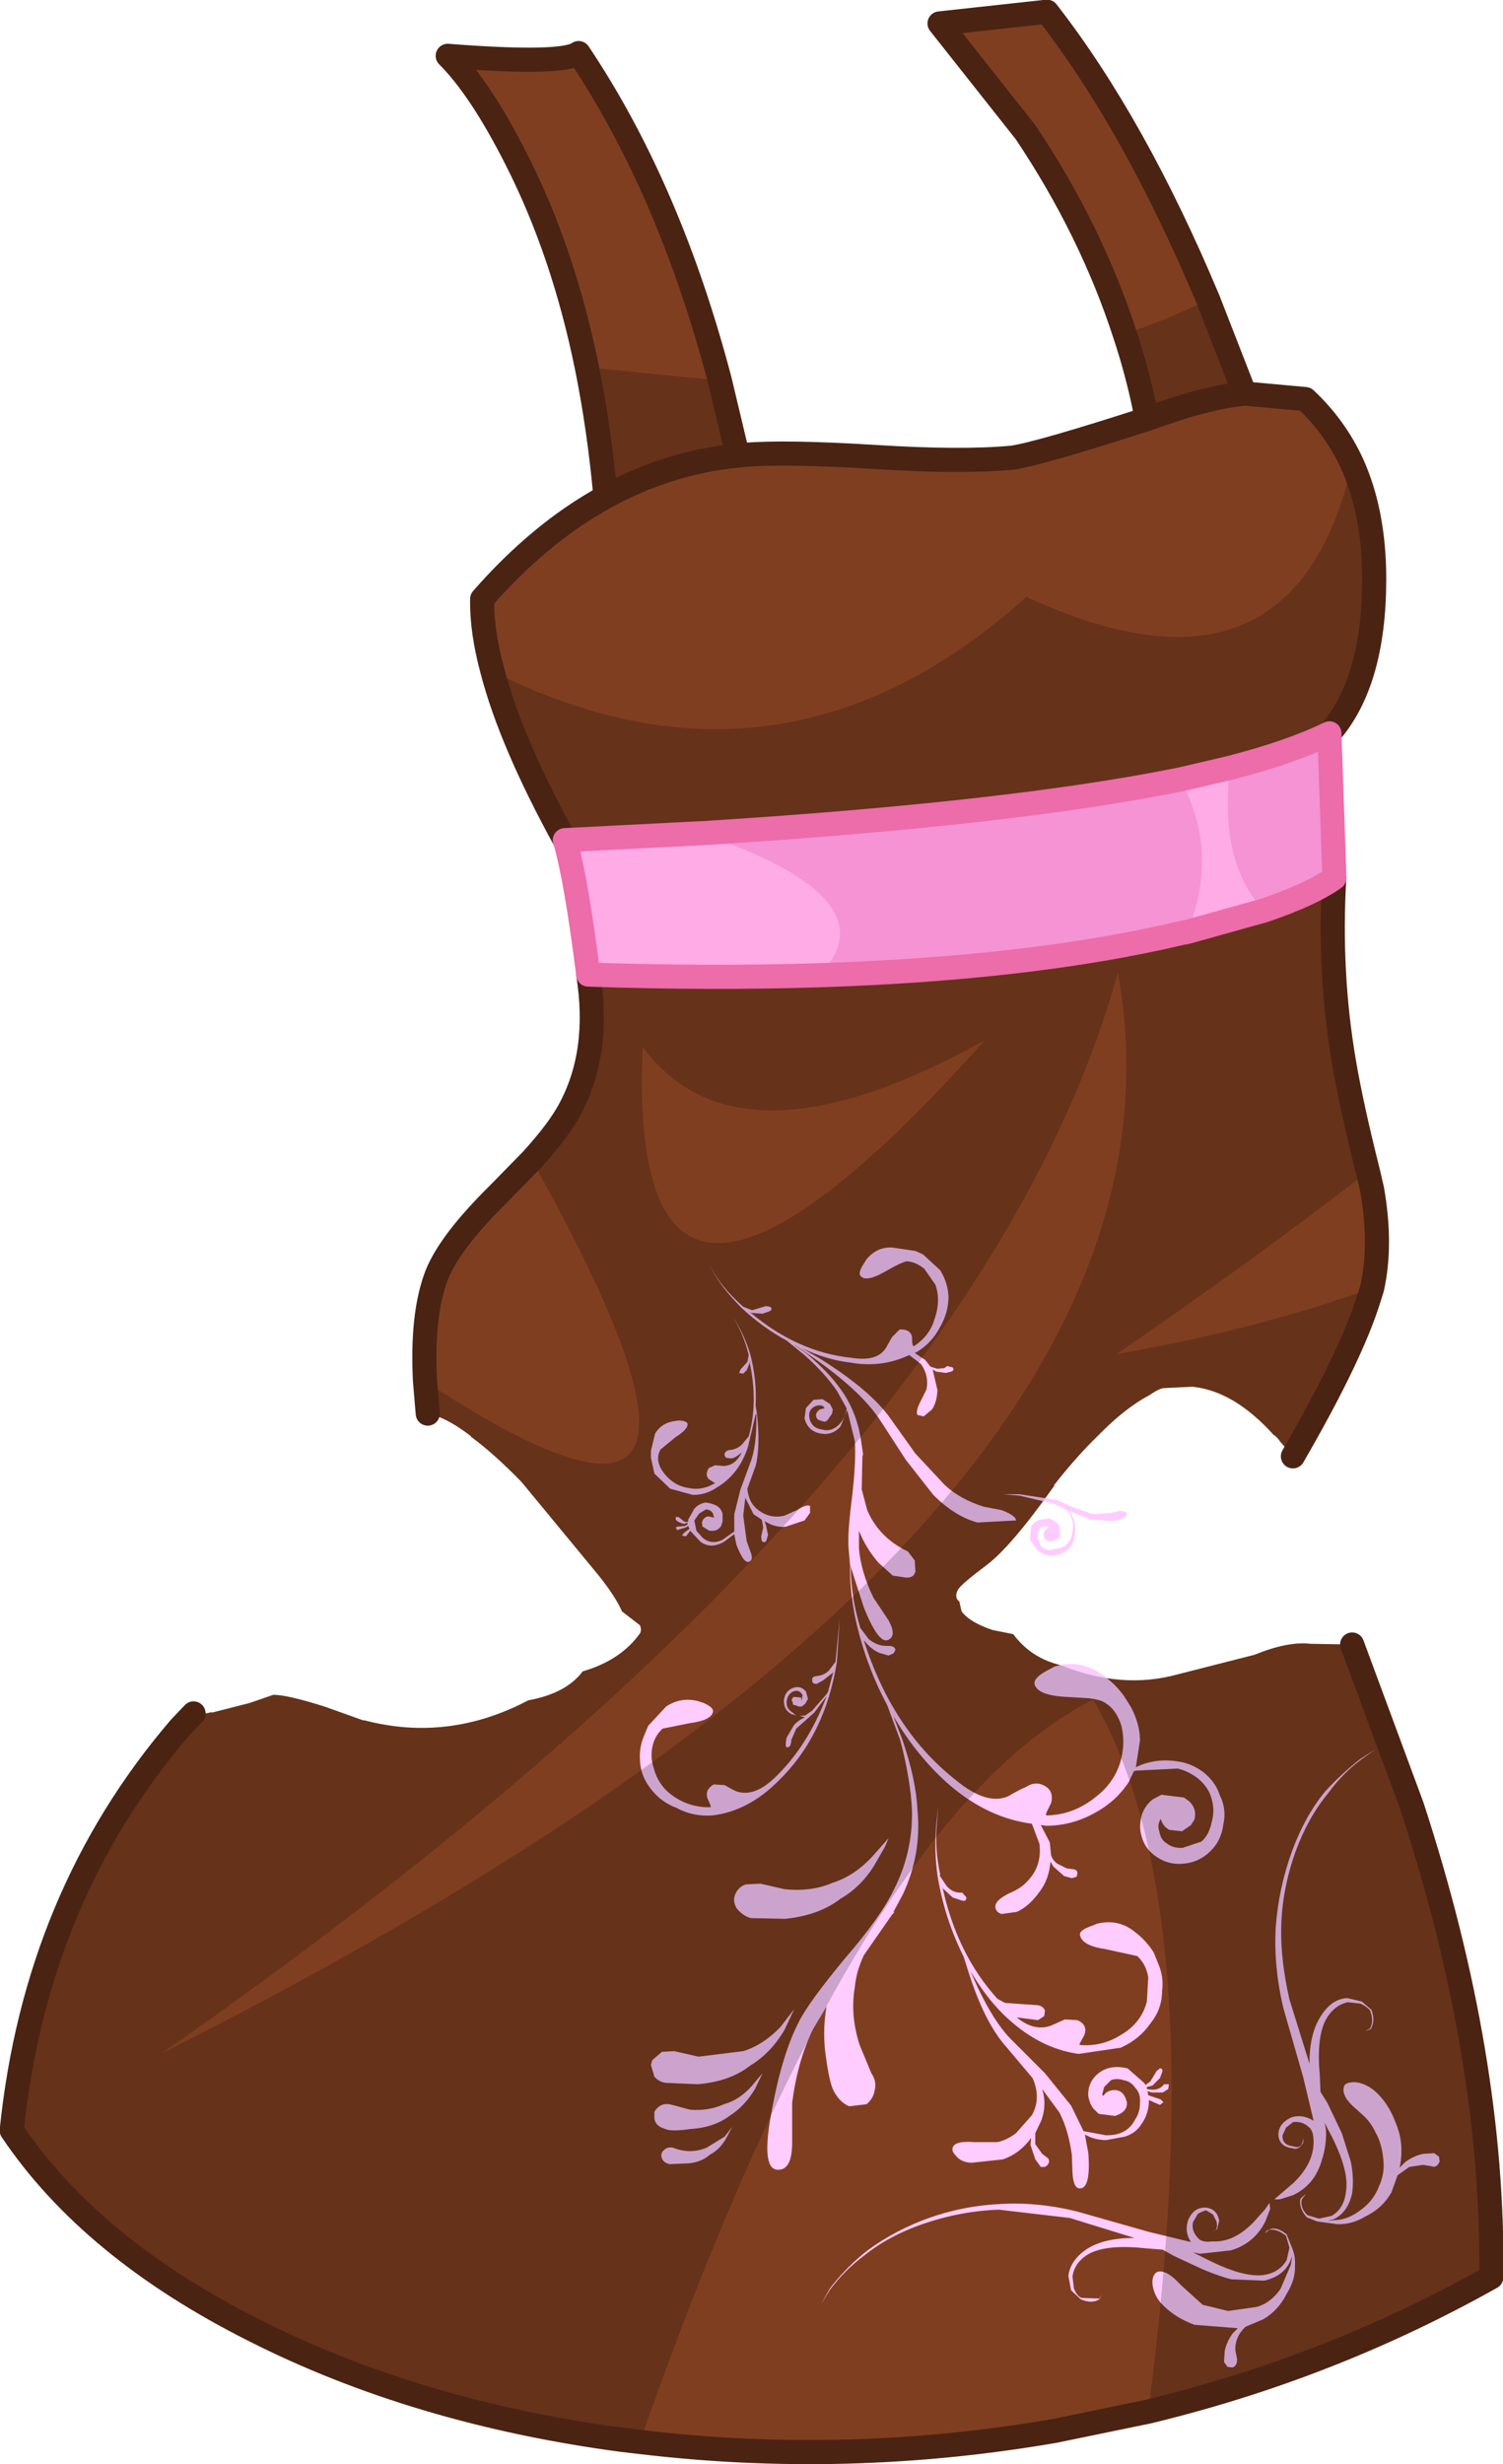
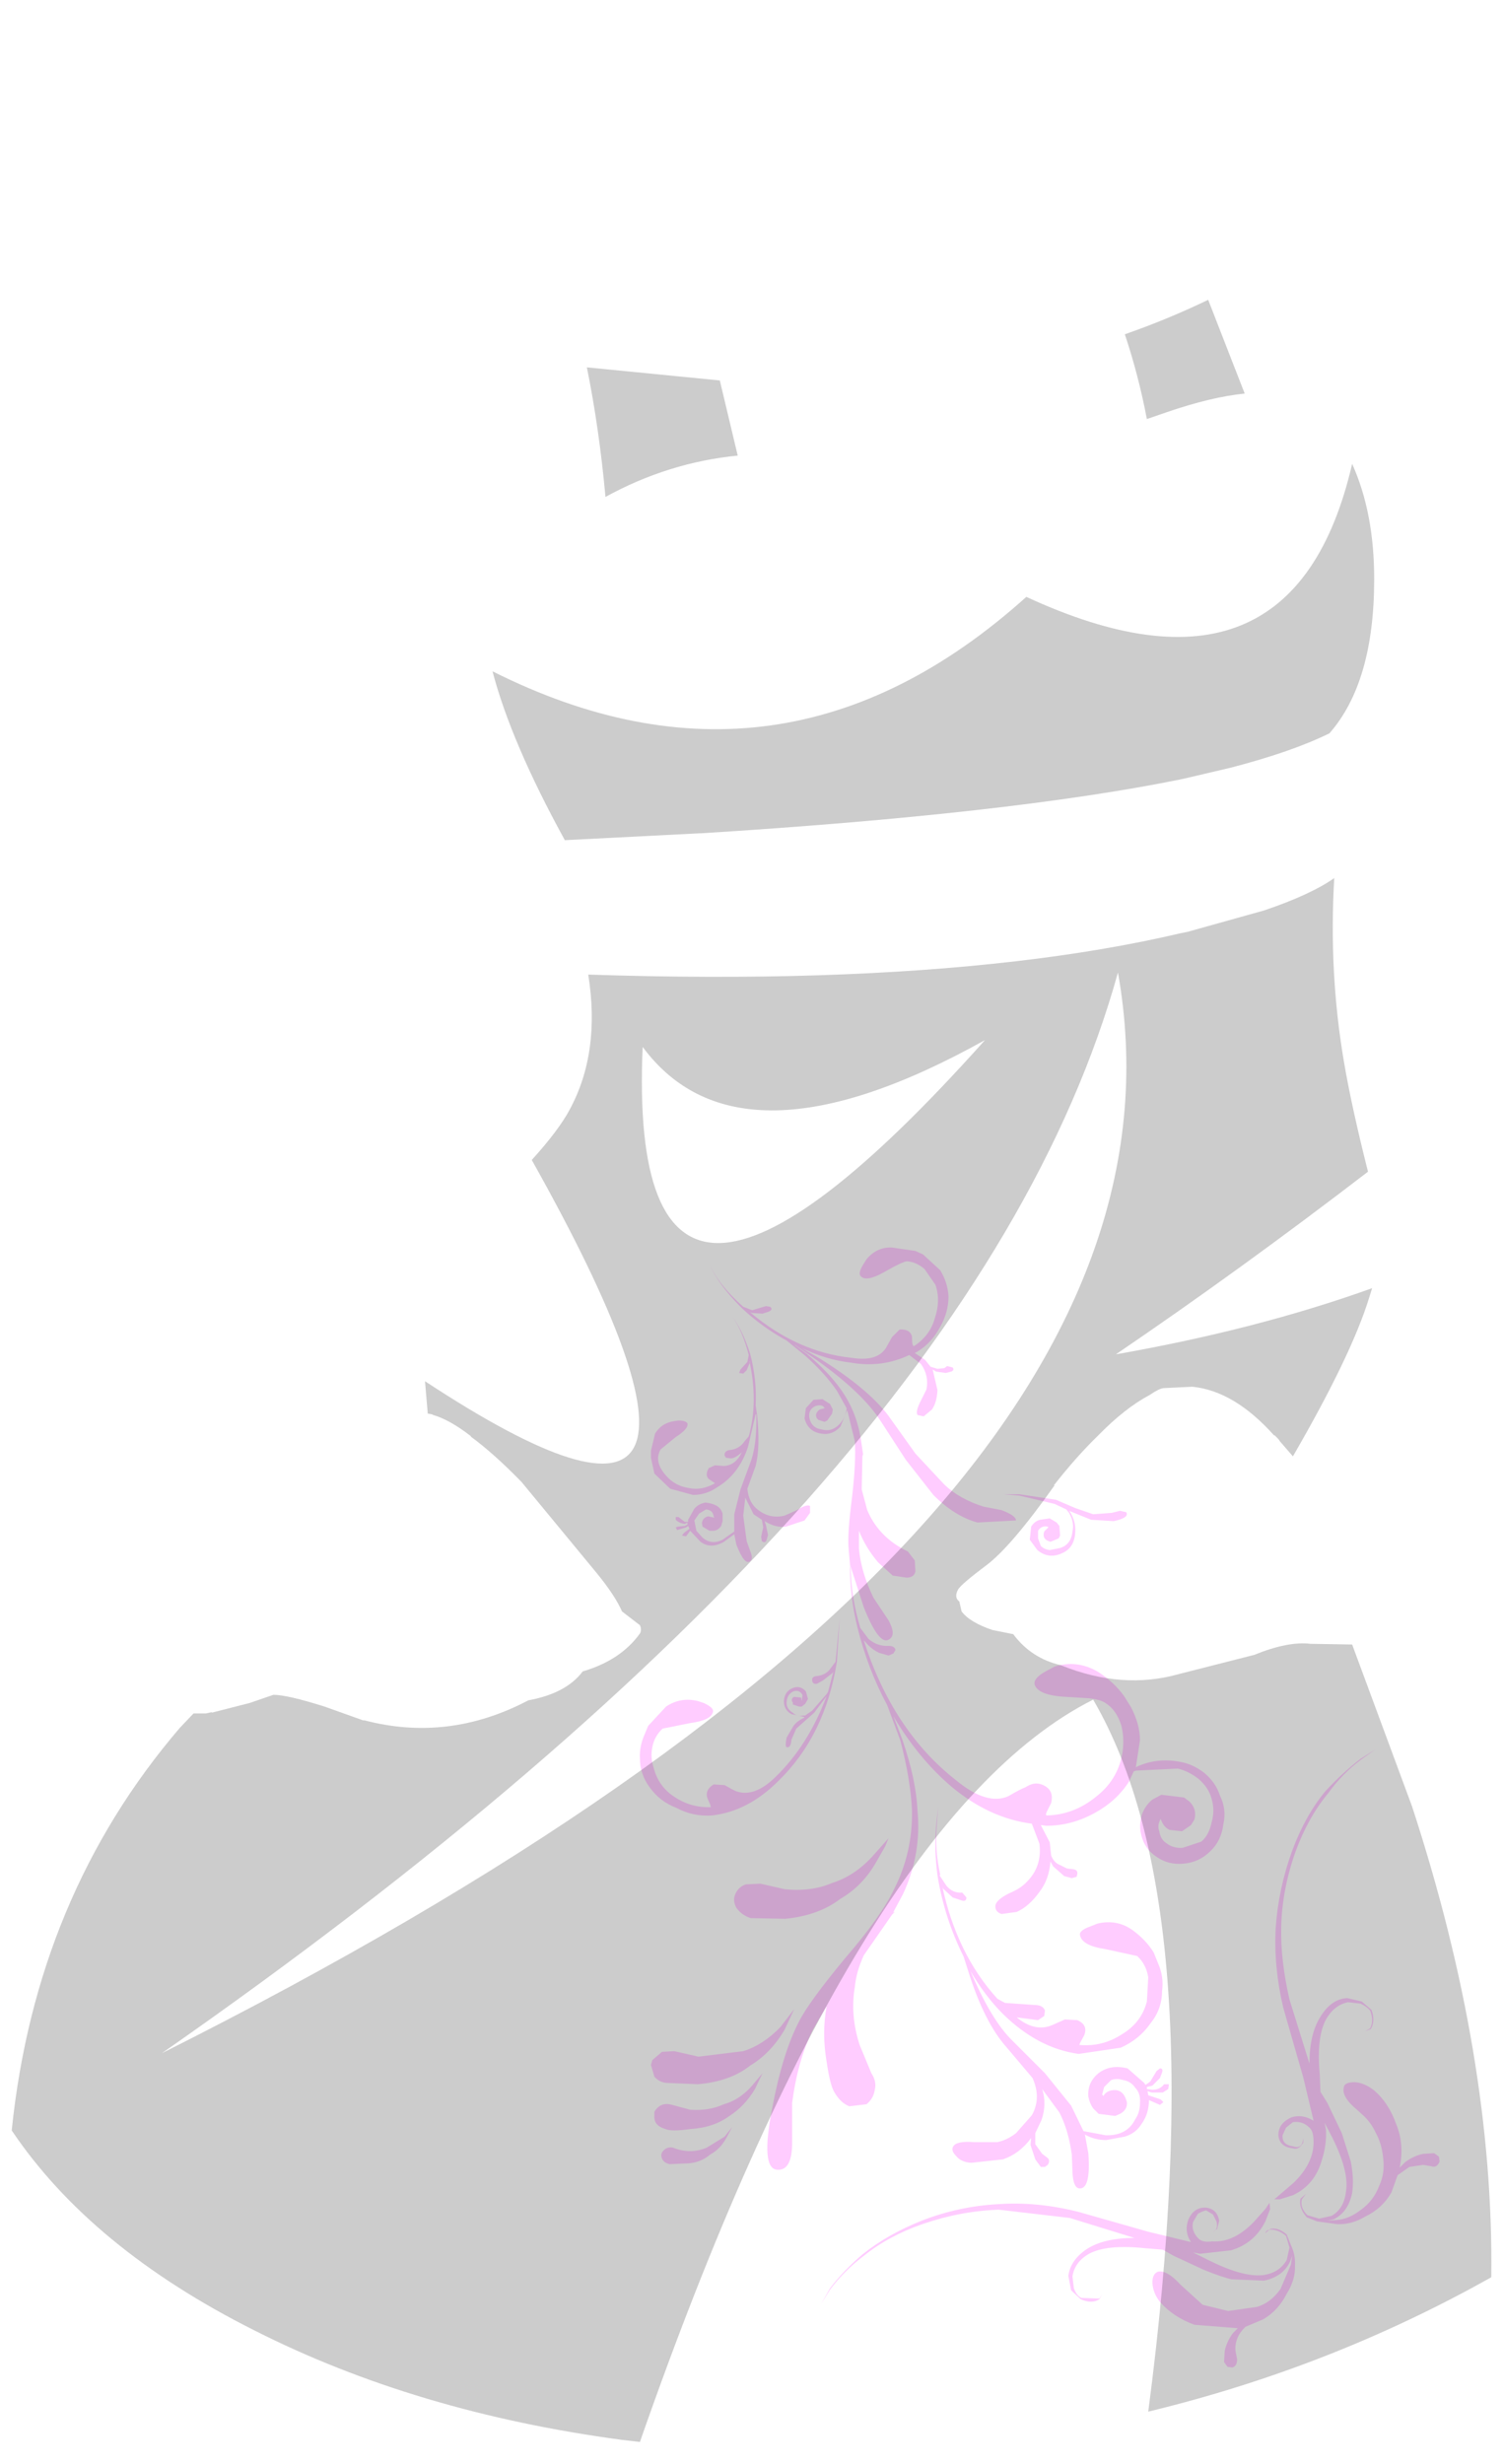
<svg xmlns="http://www.w3.org/2000/svg" height="178.75px" width="109.1px">
  <g transform="matrix(1.0, 0.0, 0.0, 1.0, 54.55, 89.35)">
-     <path d="M42.3 -25.65 Q41.9 -18.8 43.0 -12.35 43.65 -8.65 45.05 -3.05 45.85 1.45 44.8 4.9 43.5 9.05 39.3 16.3 L38.35 15.2 38.25 15.05 37.95 14.75 37.95 14.8 Q35.05 11.55 32.0 11.25 L29.9 11.35 Q29.55 11.4 28.9 11.85 27.1 12.8 25.15 14.8 23.6 16.3 21.95 18.4 L22.0 18.4 Q18.85 22.85 17.05 24.2 15.25 25.55 15.0 25.95 14.75 26.4 14.95 26.7 L15.1 26.85 15.1 26.9 15.25 27.55 Q15.85 28.35 17.5 28.9 L19.0 29.2 Q20.3 30.95 22.45 31.45 26.9 33.25 31.0 32.1 L36.5 30.7 Q38.95 29.7 40.6 29.9 L43.6 29.95 47.95 41.7 Q53.9 59.9 53.7 75.85 39.1 84.05 22.0 87.0 6.25 89.7 -9.4 87.65 -24.35 85.65 -36.1 79.7 -47.95 73.75 -53.7 65.2 -51.95 48.2 -41.5 36.0 L-40.5 34.95 -39.7 34.95 -39.6 34.95 -39.15 34.85 -39.2 34.9 -36.85 34.3 -36.45 34.2 -34.85 33.65 -34.7 33.6 Q-33.7 33.6 -31.0 34.45 L-28.2 35.45 -28.1 35.45 Q-22.0 37.05 -16.2 34.0 -13.45 33.5 -12.25 31.9 -9.5 31.1 -8.1 29.15 -7.95 28.9 -8.1 28.55 L-9.4 27.55 Q-9.9 26.4 -11.25 24.75 L-16.7 18.15 Q-18.75 16.05 -20.4 14.85 L-20.35 14.85 Q-21.9 13.65 -23.1 13.3 L-23.2 13.25 -23.5 13.2 Q-24.2 6.65 -22.85 3.15 -21.9 0.75 -18.35 -2.75 -14.45 -6.55 -13.2 -8.85 -10.95 -13.0 -11.85 -18.65 14.8 -17.8 31.15 -21.65 39.3 -23.55 42.3 -25.65 M-13.55 -28.4 Q-19.65 -39.45 -19.55 -45.9 -15.35 -50.7 -10.6 -53.3 -11.85 -67.45 -17.05 -77.75 -19.65 -82.9 -22.05 -85.3 -13.7 -84.65 -12.55 -85.5 -4.7 -73.8 -1.0 -56.3 L-0.5 -56.35 Q2.4 -56.6 8.95 -56.2 15.25 -55.8 18.95 -56.15 20.95 -56.45 28.7 -58.95 26.55 -69.75 19.9 -79.75 L13.65 -87.65 21.45 -88.5 Q29.45 -78.3 35.8 -60.8 L40.2 -60.4 Q45.2 -55.75 45.2 -47.35 45.2 -39.85 41.95 -36.15 30.2 -30.4 -13.55 -28.4" fill="#803e20" fill-rule="evenodd" stroke="none" />
-     <path d="M-11.85 -18.65 Q-12.75 -25.75 -13.55 -28.4 30.2 -30.4 41.95 -36.15 L42.3 -26.0 42.3 -25.65 Q39.3 -23.55 31.15 -21.65 14.8 -17.8 -11.85 -18.65" fill="#feabe6" fill-rule="evenodd" stroke="none" />
    <path d="M-7.05 63.85 Q-6.6 63.1 -5.75 63.35 L-4.45 63.7 Q-3.1 63.8 -2.0 63.3 -0.9 63.0 0.0 62.0 L0.8 61.05 0.25 62.2 Q-0.5 63.45 -1.6 64.15 -2.75 65.0 -4.45 65.1 -5.8 65.3 -6.25 65.1 -7.1 64.85 -7.05 64.15 L-7.05 63.85 M-6.5 66.8 Q-6.2 66.35 -5.7 66.45 -4.45 66.95 -3.25 66.45 L-1.95 65.65 -1.4 64.95 -1.8 65.7 Q-2.25 66.55 -3.0 66.95 -3.75 67.6 -4.85 67.6 L-5.95 67.65 Q-6.55 67.5 -6.55 66.95 L-6.5 66.8 M1.85 68.05 Q0.65 67.95 1.5 63.6 2.25 59.6 3.45 57.3 4.15 55.9 6.8 52.7 9.4 49.7 10.35 47.7 11.7 45.05 11.65 42.0 11.55 39.75 10.8 36.9 L9.85 34.35 Q8.45 31.75 7.7 28.75 7.15 26.55 7.15 24.4 L7.15 24.15 7.2 24.45 Q7.25 26.6 7.9 28.75 L8.5 29.55 Q9.15 30.1 9.95 30.05 10.4 30.05 10.45 30.35 L10.3 30.6 9.95 30.75 9.25 30.55 Q8.65 30.25 8.3 29.8 L8.15 29.65 Q10.25 36.2 14.85 39.8 17.1 41.65 18.65 40.95 19.5 40.45 19.9 40.3 20.5 39.9 21.05 40.1 22.0 40.45 21.75 41.45 L21.45 42.05 Q21.3 42.35 21.45 42.35 23.4 42.3 25.0 41.0 26.55 39.8 26.9 37.95 27.1 36.85 26.85 35.85 26.5 34.7 25.7 34.2 25.35 33.95 24.5 33.85 L22.85 33.75 Q20.8 33.65 20.55 32.85 20.45 32.4 21.35 31.9 L22.0 31.55 Q23.6 31.05 25.1 31.9 26.3 32.65 27.05 33.7 L27.55 34.5 Q28.2 35.75 28.2 36.9 L27.9 38.85 Q29.35 38.15 31.05 38.45 32.0 38.6 32.85 39.25 33.7 39.95 34.0 40.9 34.5 41.9 34.25 43.0 34.1 44.2 33.3 44.95 32.5 45.75 31.35 45.85 30.25 45.95 29.4 45.35 28.55 44.8 28.3 43.8 28.1 43.1 28.35 42.25 28.6 41.6 29.1 41.2 L29.75 40.85 31.4 41.05 31.8 41.35 Q32.35 41.9 32.15 42.65 L31.9 43.05 31.25 43.5 30.35 43.4 Q29.9 43.2 29.7 42.6 L29.65 42.7 Q29.45 43.1 29.6 43.5 29.7 44.1 30.1 44.35 30.6 44.75 31.3 44.7 L32.65 44.25 Q33.2 43.8 33.4 42.85 33.65 42.0 33.4 41.15 33.2 40.35 32.45 39.7 31.75 39.15 30.95 38.95 L27.9 39.1 27.75 39.15 27.4 39.9 Q26.5 41.3 24.95 42.15 23.25 43.1 21.4 43.1 L21.0 43.05 21.65 44.3 21.75 45.25 Q21.9 45.65 22.2 45.85 L22.9 46.2 23.35 46.25 Q23.7 46.3 23.65 46.6 L23.6 46.8 23.25 46.9 22.7 46.75 21.9 46.05 21.7 45.7 Q21.6 47.0 20.9 47.9 20.15 48.95 19.25 49.35 L18.15 49.5 Q17.7 49.35 17.7 48.95 17.7 48.5 18.7 48.0 19.55 47.65 20.0 47.15 21.1 46.05 20.9 44.4 L20.35 42.95 Q17.25 42.55 14.5 40.25 12.1 38.2 10.3 35.15 L10.95 36.85 Q11.95 39.75 12.05 42.0 12.35 45.15 11.0 48.05 L10.25 49.45 Q10.3 49.35 10.4 49.35 L10.2 49.55 8.15 52.5 Q7.6 53.7 7.5 54.8 7.15 56.85 7.85 59.0 L8.7 61.05 Q9.1 61.65 8.95 62.25 8.85 62.9 8.35 63.3 L7.1 63.45 Q6.45 63.2 6.0 62.4 5.7 61.9 5.45 60.2 5.1 58.15 5.45 56.2 L4.45 57.9 Q3.35 60.15 2.95 63.2 L2.95 66.25 Q2.9 68.15 1.85 68.05 M-7.05 61.3 L-7.3 60.45 -7.2 60.1 -6.5 59.5 -5.6 59.45 -3.85 59.85 -0.6 59.45 Q0.85 59.0 2.1 57.7 L3.1 56.4 2.4 57.9 Q1.4 59.6 -0.1 60.5 -1.55 61.65 -3.9 61.85 L-6.2 61.75 Q-6.7 61.7 -7.05 61.3 M22.4 22.05 L22.3 22.25 21.7 22.5 21.45 22.4 Q21.1 22.2 21.25 21.75 L21.55 21.45 21.5 21.4 Q21.05 21.3 20.8 21.7 L20.8 22.25 21.0 22.8 Q21.25 23.05 21.65 23.1 L22.4 22.95 Q23.2 22.7 23.3 21.75 23.45 21.1 23.05 20.4 L22.85 20.15 22.0 19.75 19.45 19.15 18.3 19.05 19.45 19.05 22.1 19.45 23.5 20.05 24.8 20.5 26.15 20.4 26.75 20.25 27.2 20.35 Q27.45 20.75 26.3 21.0 L24.65 20.9 23.05 20.25 23.1 20.3 Q23.55 21.0 23.5 21.8 23.45 22.9 22.6 23.3 21.6 23.8 20.75 23.1 L20.2 22.35 20.3 21.4 Q20.55 21.0 20.95 20.9 L21.65 20.8 22.15 21.1 22.35 21.35 22.4 22.05 M8.85 26.55 L9.95 28.2 Q10.55 29.3 9.95 29.6 9.25 30.0 8.15 27.25 L7.15 24.15 7.05 23.0 Q6.95 21.95 7.3 19.25 7.6 16.65 7.5 15.2 L6.95 12.95 6.45 14.15 Q5.85 14.8 5.05 14.65 4.1 14.5 3.85 13.55 L3.95 12.8 4.5 12.2 5.15 12.15 5.7 12.5 5.9 12.9 5.85 13.2 5.5 13.7 5.3 13.8 4.85 13.65 4.75 13.55 Q4.55 13.2 4.95 12.9 L5.35 12.8 5.3 12.8 Q5.15 12.5 4.65 12.65 4.1 12.9 4.2 13.5 4.35 14.25 5.1 14.35 5.8 14.55 6.35 14.0 6.8 13.55 6.9 12.9 L6.9 12.8 6.2 11.55 Q5.35 10.3 3.9 9.0 L2.55 7.9 Q0.8 6.95 -0.7 5.55 -2.45 3.8 -3.05 2.35 -2.4 3.85 -0.6 5.45 L0.05 5.7 1.05 5.4 1.35 5.45 Q1.6 5.65 1.25 5.8 L0.8 5.95 0.05 5.9 -0.1 5.85 Q3.35 8.75 7.25 9.15 9.1 9.45 9.75 8.45 L10.2 7.65 10.75 7.1 Q11.5 7.05 11.65 7.6 11.65 8.35 11.8 8.3 12.95 7.55 13.3 6.3 13.75 5.0 13.35 3.85 L12.55 2.7 Q11.95 2.2 11.3 2.15 11.0 2.15 9.6 2.95 8.35 3.65 7.95 3.25 7.7 3.05 8.1 2.4 L8.35 2.0 Q9.1 1.1 10.2 1.15 L11.9 1.4 12.45 1.65 13.7 2.8 Q14.25 3.7 14.3 4.7 14.3 5.85 13.7 6.9 13.1 8.05 12.05 8.7 L11.85 8.8 12.6 9.3 13.0 9.8 13.5 9.95 14.0 9.9 14.2 9.75 14.6 9.85 Q14.75 10.05 14.5 10.15 L14.1 10.25 13.4 10.15 13.15 10.0 13.5 11.5 Q13.45 12.4 13.1 12.9 L12.5 13.4 12.05 13.3 Q11.9 13.05 12.25 12.35 L12.7 11.45 Q12.9 10.45 12.3 9.6 L11.45 8.95 Q9.45 9.9 7.2 9.5 5.45 9.3 3.65 8.45 L4.95 9.2 Q8.4 11.35 9.9 13.3 L11.9 16.1 14.0 18.35 Q15.1 19.4 16.85 19.95 L18.15 20.2 Q19.2 20.6 19.2 20.95 L16.4 21.1 Q14.75 20.65 13.2 19.1 L11.2 16.55 9.35 13.7 Q8.05 11.7 4.85 9.4 L3.2 8.25 3.1 8.2 4.0 8.85 Q5.6 10.2 6.45 11.4 7.65 13.05 7.95 15.15 L8.1 16.15 8.05 16.3 8.0 18.7 8.4 20.2 Q9.25 22.2 11.35 23.2 L11.85 23.85 11.9 24.65 Q11.8 25.1 11.25 25.1 L10.25 24.95 9.2 24.0 Q8.3 22.95 7.8 21.7 L7.8 23.0 Q7.95 24.7 8.85 26.55 M-3.7 22.5 L-4.45 21.7 -4.75 22.1 -5.05 22.05 -4.9 21.85 -4.5 21.55 -4.6 21.35 -4.75 21.45 -5.4 21.65 -5.5 21.45 -5.35 21.4 -4.85 21.35 -4.65 21.25 -4.65 21.1 -4.85 21.2 Q-5.25 21.15 -5.5 20.9 L-5.5 20.7 -5.3 20.7 -4.85 21.05 -4.6 21.05 -4.6 20.9 -4.15 20.1 Q-3.85 19.75 -3.35 19.65 -2.85 19.7 -2.5 19.9 -2.2 20.1 -2.1 20.45 L-2.1 21.0 -2.2 21.35 Q-2.45 21.7 -2.8 21.7 L-3.05 21.7 -3.55 21.4 -3.6 21.15 Q-3.55 20.75 -3.15 20.65 L-2.7 20.75 -2.75 20.65 Q-2.8 20.2 -3.3 20.15 L-3.8 20.45 -4.15 20.95 -4.0 21.7 -3.55 22.2 Q-2.9 22.75 -2.1 22.35 L-1.25 21.75 -1.25 20.5 -0.8 18.7 -0.1 16.8 Q0.4 15.55 0.35 13.25 L0.3 13.25 -0.25 15.6 Q-0.9 17.6 -2.5 18.55 -3.3 19.1 -4.25 19.1 L-5.9 18.65 -7.05 17.55 -7.3 16.4 -7.3 15.9 -7.0 14.65 Q-6.55 13.9 -5.65 13.75 L-5.3 13.7 Q-4.8 13.7 -4.65 13.9 -4.55 14.3 -5.5 14.9 L-6.6 15.8 Q-7.1 16.7 -6.2 17.7 -5.55 18.45 -4.55 18.6 -3.6 18.8 -2.65 18.25 L-3.1 17.95 Q-3.4 17.65 -3.1 17.15 L-2.65 16.95 -2.0 17.0 Q-1.15 16.95 -0.7 16.0 -1.2 16.45 -1.5 16.45 L-1.85 16.4 -1.95 16.25 Q-2.0 15.95 -1.65 15.85 -0.9 15.8 -0.5 15.2 L-0.2 14.85 Q0.5 12.35 -0.15 9.4 L-0.1 9.45 -0.35 10.05 -0.6 10.3 -0.9 10.25 -0.8 10.0 -0.3 9.45 -0.2 8.95 Q-0.65 7.2 -1.4 6.15 -0.65 7.15 -0.1 8.85 0.4 10.75 0.3 12.6 L0.4 13.25 Q0.65 15.65 0.3 17.0 L-0.3 18.65 Q-0.2 19.7 0.5 20.2 1.35 20.85 2.4 20.6 L3.3 20.2 Q4.0 19.75 4.25 19.9 L4.25 20.4 3.85 20.95 2.5 21.4 Q1.75 21.5 0.95 21.0 L1.05 21.3 1.2 22.0 1.1 22.35 Q1.0 22.65 0.75 22.45 L0.7 22.15 0.75 21.9 0.85 21.45 0.75 20.9 0.15 20.5 -0.45 19.3 -0.6 20.6 -0.35 22.45 -0.1 23.15 Q0.15 23.75 -0.1 23.9 -0.5 24.25 -1.1 22.7 L-1.25 21.95 -2.0 22.5 Q-2.95 23.05 -3.7 22.5 M42.45 71.7 Q43.35 71.65 44.25 70.95 45.15 70.3 45.55 69.25 46.0 68.3 45.85 67.2 45.75 66.15 45.3 65.35 45.0 64.7 44.5 64.2 L43.95 63.7 Q42.8 62.75 43.0 62.05 43.05 61.7 43.8 61.7 44.5 61.75 45.2 62.3 46.25 63.2 46.8 64.75 47.4 66.2 47.05 67.9 L47.45 67.5 Q48.05 67.05 48.75 66.9 L49.55 66.85 49.9 67.1 49.95 67.45 Q49.75 67.95 49.35 67.8 L48.75 67.7 47.75 67.85 46.9 68.45 46.45 69.7 Q45.8 70.85 44.55 71.45 43.55 72.05 42.5 72.0 L41.05 71.8 40.3 71.5 Q39.7 70.8 39.85 70.15 L40.25 69.8 39.95 70.2 Q39.8 70.8 40.35 71.35 L41.2 71.6 42.1 71.4 Q43.0 70.9 43.15 69.65 43.4 68.2 42.15 65.7 L41.6 64.65 41.7 65.15 Q41.75 66.3 41.4 67.35 40.9 69.15 39.3 69.9 L38.35 70.2 37.95 70.2 39.35 69.0 Q40.8 67.6 40.8 66.05 40.8 65.25 40.5 65.0 40.0 64.5 39.3 64.6 L38.8 65.0 38.55 65.55 Q38.5 66.25 39.3 66.35 39.85 66.55 40.0 66.05 L40.05 65.75 40.05 66.1 39.85 66.35 Q39.6 66.6 39.3 66.5 38.35 66.4 38.25 65.6 38.2 64.7 39.2 64.25 40.0 64.0 40.8 64.5 L40.05 61.35 38.6 56.3 Q37.9 53.35 38.05 50.5 38.25 47.65 39.25 44.9 40.2 42.35 41.65 40.6 42.9 39.25 44.2 38.25 L45.3 37.55 44.25 38.3 Q42.9 39.3 41.85 40.75 40.4 42.5 39.5 44.95 38.5 47.75 38.45 50.5 38.4 52.85 39.05 55.7 L40.5 60.35 Q40.5 58.2 41.3 56.95 42.1 55.65 43.25 55.6 L44.3 55.85 45.0 56.45 Q45.3 57.25 44.95 57.85 L44.55 58.0 44.9 57.8 Q45.2 57.25 44.9 56.5 44.65 56.2 44.2 56.0 L43.3 55.9 Q42.3 56.1 41.7 57.15 41.0 58.45 41.25 61.15 L41.3 62.4 41.8 63.2 42.85 65.4 43.5 67.45 Q43.75 68.7 43.6 69.75 43.3 71.15 42.25 71.65 L41.8 71.75 42.45 71.7 M-2.95 41.75 L-3.0 41.55 -3.2 41.1 Q-3.4 40.5 -2.75 40.1 L-1.95 40.15 Q-1.35 40.5 -1.1 40.6 0.2 41.05 1.7 39.6 4.1 37.3 5.45 33.7 L4.55 34.9 3.25 36.05 2.9 36.85 Q2.85 37.45 2.6 37.4 2.4 37.45 2.55 36.7 L3.05 35.85 Q3.3 35.5 3.85 35.25 L3.8 35.2 2.9 35.0 Q2.35 34.7 2.35 34.05 2.4 33.4 2.9 33.15 3.5 32.85 3.95 33.35 L4.1 33.9 3.9 34.25 3.65 34.45 3.45 34.45 3.0 34.3 3.0 34.15 Q2.85 34.0 3.0 33.8 L3.1 33.75 3.6 33.8 3.65 34.05 3.7 33.6 Q3.45 33.2 3.05 33.35 2.6 33.55 2.55 34.1 2.5 34.6 3.0 34.9 3.3 35.2 3.75 35.1 L3.9 35.1 Q4.1 34.95 4.4 34.75 L5.45 33.55 5.55 33.4 5.95 31.9 5.9 32.0 5.2 32.55 4.75 32.8 Q4.4 32.85 4.4 32.5 4.4 32.3 4.65 32.25 5.3 32.2 5.65 31.8 L6.1 31.2 6.4 28.05 6.3 26.85 6.4 28.05 6.2 31.2 Q5.35 36.55 1.95 39.85 -0.25 42.05 -2.85 42.35 -4.25 42.45 -5.45 41.8 -6.65 41.35 -7.4 40.3 -8.1 39.35 -8.1 38.2 -8.15 37.35 -7.75 36.45 L-7.5 35.85 -6.2 34.45 Q-5.15 33.75 -3.9 34.05 L-3.45 34.2 Q-2.7 34.55 -2.8 34.85 -2.95 35.45 -4.45 35.65 L-6.45 36.05 Q-7.05 36.6 -7.2 37.4 -7.35 38.15 -7.1 38.9 -6.75 40.25 -5.6 41.0 -4.4 41.8 -2.95 41.75 M2.45 49.85 L-0.05 49.8 Q-0.7 49.6 -1.1 49.05 -1.4 48.5 -1.15 48.0 -0.9 47.5 -0.4 47.35 L0.65 47.3 2.4 47.7 Q4.35 47.9 5.85 47.25 7.45 46.75 8.75 45.35 L9.95 44.0 9.7 44.6 9.1 45.65 Q8.1 47.45 6.45 48.4 4.9 49.6 2.45 49.85 M14.65 66.35 Q14.9 65.95 16.15 66.05 L17.85 66.05 Q18.55 65.9 19.2 65.4 L20.35 64.1 Q21.05 62.85 20.4 61.4 L18.5 59.15 Q16.9 57.35 15.75 53.7 L15.4 52.6 Q14.0 49.8 13.5 46.7 13.25 44.85 13.4 43.1 L13.55 41.7 13.45 43.1 Q13.3 44.85 13.7 46.65 L13.65 46.7 14.15 47.45 Q14.6 48.0 15.3 47.95 L15.6 48.3 Q15.6 48.65 15.2 48.5 L14.6 48.3 13.9 47.65 13.85 47.5 Q14.9 52.4 17.85 55.65 L18.4 55.95 20.55 56.1 Q21.15 56.1 21.3 56.5 L21.25 56.9 20.8 57.2 19.25 57.0 Q20.6 58.1 21.85 57.55 L22.75 57.15 23.65 57.2 Q24.45 57.55 24.15 58.3 L23.85 58.85 23.8 59.0 Q25.45 59.15 26.85 58.25 28.3 57.4 28.7 55.85 L28.8 54.1 Q28.65 53.15 28.0 52.55 L25.7 52.05 Q24.0 51.8 23.85 51.05 23.75 50.7 24.6 50.4 L25.1 50.2 Q26.55 49.85 27.7 50.7 28.65 51.4 29.2 52.3 L29.5 53.05 Q29.95 54.05 29.8 55.1 29.8 56.4 28.95 57.45 28.15 58.6 26.8 59.2 L23.75 59.65 Q20.8 59.25 18.25 56.75 16.95 55.45 15.9 53.65 17.4 57.2 18.95 58.7 L21.3 61.05 23.2 63.4 24.1 65.25 25.7 65.55 Q27.25 65.6 27.85 64.4 28.2 63.9 28.2 63.2 28.25 62.5 27.85 62.1 27.55 61.65 27.0 61.55 26.5 61.4 26.1 61.55 L25.6 62.05 25.45 62.6 25.55 62.7 Q25.7 62.4 26.1 62.3 26.85 62.15 27.15 62.85 L27.25 63.15 Q27.3 63.7 26.75 64.0 L26.4 64.15 25.2 64.0 24.8 63.6 Q24.55 63.25 24.45 62.75 24.4 62.1 24.7 61.6 25.1 60.95 25.85 60.7 26.5 60.5 27.3 60.7 L28.5 61.75 28.6 61.9 28.95 61.65 29.4 60.9 29.65 60.7 Q29.9 60.7 29.8 61.0 L29.65 61.4 29.1 61.95 28.7 62.05 28.7 62.2 29.1 62.25 Q29.65 62.25 29.95 61.85 L30.3 61.85 30.25 62.2 29.85 62.45 29.05 62.45 28.75 62.35 28.8 62.65 29.7 62.95 29.9 63.15 29.65 63.35 28.85 63.0 Q28.85 64.0 28.3 64.75 27.9 65.4 27.1 65.65 L25.75 65.9 Q24.9 65.9 24.2 65.5 L24.45 66.85 Q24.65 69.55 23.75 69.4 23.35 69.3 23.3 68.25 L23.25 66.95 Q23.0 65.15 22.35 63.9 L21.1 62.2 Q21.45 63.3 21.05 64.45 L20.6 65.4 20.6 66.2 21.1 66.9 21.5 67.2 Q21.7 67.4 21.5 67.7 L21.3 67.85 21.0 67.85 20.6 67.3 20.25 66.25 20.3 65.75 Q19.45 66.9 18.25 67.3 L15.95 67.55 Q15.2 67.5 14.85 67.05 14.45 66.65 14.65 66.35 M5.7 76.65 Q6.7 75.35 8.05 74.2 9.85 72.75 12.35 71.75 15.05 70.7 17.9 70.55 20.7 70.35 23.7 71.1 L28.8 72.55 31.9 73.3 Q31.4 72.55 31.7 71.7 32.1 70.75 33.0 70.8 33.8 70.9 33.95 71.75 L33.8 72.35 33.5 72.55 33.15 72.55 33.5 72.55 Q33.9 72.4 33.75 71.8 L33.5 71.3 33.0 71.0 Q32.75 71.05 32.4 71.25 L32.05 71.85 Q31.9 72.5 32.45 73.05 32.75 73.35 33.45 73.25 35.0 73.35 36.45 71.85 L37.3 70.9 37.6 70.45 37.65 70.9 37.3 71.8 Q36.5 73.4 34.8 73.9 L32.55 74.15 32.05 74.05 33.15 74.6 Q35.65 75.85 37.1 75.7 38.3 75.55 38.85 74.6 L39.05 73.7 38.8 72.85 Q38.2 72.35 37.6 72.4 37.35 72.45 37.3 72.65 L37.65 72.35 Q38.2 72.2 38.85 72.75 L39.15 73.5 Q39.5 74.25 39.45 75.0 39.5 76.0 38.85 77.05 38.25 78.25 37.15 78.9 L35.85 79.45 Q35.45 79.85 35.3 80.2 35.05 80.8 35.15 81.3 L35.25 81.8 Q35.25 82.3 34.9 82.4 L34.55 82.35 34.3 82.0 34.35 81.2 Q34.5 80.5 34.95 79.9 L35.3 79.55 32.15 79.3 Q30.65 78.75 29.7 77.7 29.15 77.05 29.1 76.25 29.1 75.6 29.5 75.45 30.15 75.3 31.15 76.4 L32.75 77.85 34.6 78.3 36.7 78.0 Q37.7 77.7 38.4 76.7 L39.15 74.95 39.25 74.3 39.1 74.7 Q38.6 75.8 37.2 76.1 L34.85 76.0 Q34.15 75.85 32.8 75.3 L30.65 74.3 29.85 73.85 28.6 73.75 Q25.8 73.45 24.5 74.15 23.45 74.75 23.3 75.8 L23.4 76.65 Q23.6 77.2 23.95 77.35 L25.25 77.4 25.45 77.1 25.25 77.45 Q24.7 77.8 23.9 77.45 L23.2 76.8 23.0 75.75 Q23.15 74.6 24.35 73.8 25.6 73.0 27.8 73.0 L23.1 71.55 17.95 70.95 Q15.15 71.05 12.4 72.0 9.95 72.85 8.15 74.3 6.75 75.35 5.7 76.75 L5.05 77.8 5.7 76.65" fill="#ffccff" fill-rule="evenodd" stroke="none" />
    <path d="M-8.1 87.8 L-9.4 87.65 Q-24.35 85.65 -36.1 79.7 -47.95 73.75 -53.7 65.2 -51.95 48.2 -41.5 36.0 L-40.5 34.95 -39.7 34.95 -39.6 34.95 -39.15 34.85 -39.2 34.9 -36.85 34.3 -36.45 34.2 -34.85 33.65 -34.7 33.6 Q-33.7 33.6 -31.0 34.45 L-28.2 35.45 -28.1 35.45 Q-22.0 37.05 -16.2 34.0 -13.45 33.5 -12.25 31.9 -9.5 31.1 -8.1 29.15 -7.95 28.9 -8.1 28.55 L-9.4 27.55 Q-9.9 26.4 -11.25 24.75 L-16.7 18.15 Q-18.75 16.05 -20.4 14.85 L-20.35 14.85 Q-21.9 13.65 -23.1 13.3 L-23.2 13.25 -23.5 13.2 -23.7 10.85 Q2.85 28.3 -15.95 -5.2 -14.0 -7.35 -13.2 -8.85 -10.95 -13.0 -11.85 -18.65 -2.9 -18.35 4.9 -18.6 20.3 -19.1 31.15 -21.65 L31.65 -21.75 37.2 -23.3 Q40.6 -24.45 42.3 -25.65 41.9 -18.8 43.0 -12.35 43.55 -9.1 44.75 -4.35 35.5 2.75 26.45 8.9 36.7 7.1 45.05 4.1 L44.8 4.9 Q43.5 9.05 39.3 16.3 L38.35 15.2 38.25 15.05 37.95 14.75 37.95 14.8 Q35.05 11.55 32.0 11.25 L29.9 11.35 Q29.55 11.4 28.9 11.85 27.1 12.8 25.15 14.8 23.6 16.3 21.95 18.4 L22.0 18.4 Q18.85 22.85 17.05 24.2 15.25 25.55 15.0 25.95 14.75 26.4 14.95 26.7 L15.1 26.85 15.1 26.9 15.25 27.55 Q15.85 28.35 17.5 28.9 L19.0 29.2 Q20.3 30.95 22.45 31.45 26.9 33.25 31.0 32.1 L36.5 30.7 Q38.95 29.7 40.6 29.9 L43.6 29.95 47.95 41.7 Q53.9 59.9 53.7 75.85 42.05 82.4 28.8 85.6 33.6 49.0 24.8 33.95 7.7 42.55 -8.1 87.8 M-13.55 -28.4 Q-17.45 -35.5 -18.8 -40.65 2.2 -30.1 19.95 -46.05 39.3 -37.1 43.6 -55.7 45.2 -52.15 45.2 -47.35 45.2 -39.85 41.95 -36.15 39.2 -34.8 34.75 -33.65 L31.55 -32.9 31.1 -32.8 Q18.75 -30.3 -3.65 -28.9 L-3.75 -28.9 -13.55 -28.4 M-10.6 -53.3 Q-11.05 -58.25 -11.95 -62.7 L-2.3 -61.75 -1.0 -56.3 Q-6.05 -55.8 -10.6 -53.3 M28.7 -58.95 Q28.1 -62.1 27.1 -65.1 30.25 -66.2 33.15 -67.6 L35.8 -60.8 Q33.35 -60.55 30.15 -59.45 L28.7 -58.95 M-7.9 -13.4 Q-9.15 15.3 16.95 -13.9 -0.9 -3.95 -7.9 -13.4 M26.6 -18.8 Q16.25 18.45 -42.8 59.6 33.75 21.2 26.6 -18.8" fill="#000000" fill-opacity="0.2" fill-rule="evenodd" stroke="none" />
-     <path d="M41.95 -36.15 L42.3 -26.0 42.3 -25.65 Q40.6 -24.45 37.2 -23.3 33.9 -26.8 34.75 -33.65 39.2 -34.8 41.95 -36.15 M4.9 -18.6 Q10.35 -24.1 -3.65 -28.9 18.75 -30.3 31.1 -32.8 34.0 -27.65 31.65 -21.75 L31.15 -21.65 Q20.3 -19.1 4.9 -18.6" fill="#f593d4" fill-rule="evenodd" stroke="none" />
-     <path d="M-8.1 87.8 L-9.4 87.65 Q-24.35 85.65 -36.1 79.7 -47.95 73.75 -53.7 65.2 -51.95 48.2 -41.5 36.0 L-40.5 34.95 M-23.5 13.2 L-23.7 10.85 Q-23.95 6.0 -22.85 3.15 -21.9 0.75 -18.35 -2.75 L-15.95 -5.2 Q-14.0 -7.35 -13.2 -8.85 -10.95 -13.0 -11.85 -18.65 M-13.55 -28.4 Q-17.45 -35.5 -18.8 -40.65 -19.6 -43.6 -19.55 -45.9 -15.35 -50.7 -10.6 -53.3 -11.05 -58.25 -11.95 -62.7 -13.65 -71.05 -17.05 -77.75 -19.65 -82.9 -22.05 -85.3 -13.7 -84.65 -12.55 -85.5 -5.95 -75.65 -2.3 -61.75 L-1.0 -56.3 -0.5 -56.35 Q2.4 -56.6 8.95 -56.2 15.25 -55.8 18.95 -56.15 20.95 -56.45 28.7 -58.95 28.1 -62.1 27.1 -65.1 24.65 -72.65 19.9 -79.75 L13.65 -87.65 21.45 -88.5 Q27.8 -80.35 33.15 -67.6 L35.8 -60.8 40.2 -60.4 Q42.35 -58.4 43.6 -55.7 45.2 -52.15 45.2 -47.35 45.2 -39.85 41.95 -36.15 M42.3 -25.65 Q41.9 -18.8 43.0 -12.35 43.55 -9.1 44.75 -4.35 L45.05 -3.05 Q45.75 0.95 45.05 4.1 L44.8 4.9 Q43.5 9.05 39.3 16.3 M43.6 29.95 L47.95 41.7 Q53.9 59.9 53.7 75.85 42.05 82.4 28.8 85.6 L22.0 87.0 Q6.9 89.6 -8.1 87.8 M28.7 -58.95 L30.15 -59.45 Q33.35 -60.55 35.8 -60.8 M-10.6 -53.3 Q-6.05 -55.8 -1.0 -56.3" fill="none" stroke="#4a2313" stroke-linecap="round" stroke-linejoin="round" stroke-width="1.75" />
-     <path d="M-11.85 -18.65 Q-12.75 -25.75 -13.55 -28.4 L-3.75 -28.9 -3.65 -28.9 Q18.75 -30.3 31.1 -32.8 L31.55 -32.9 34.75 -33.65 Q39.2 -34.8 41.95 -36.15 L42.3 -26.0 42.3 -25.65 Q40.6 -24.45 37.2 -23.3 L31.65 -21.75 31.15 -21.65 Q20.3 -19.1 4.9 -18.6 -2.9 -18.35 -11.85 -18.65" fill="none" stroke="#ed6caa" stroke-linecap="round" stroke-linejoin="round" stroke-width="1.75" />
  </g>
</svg>